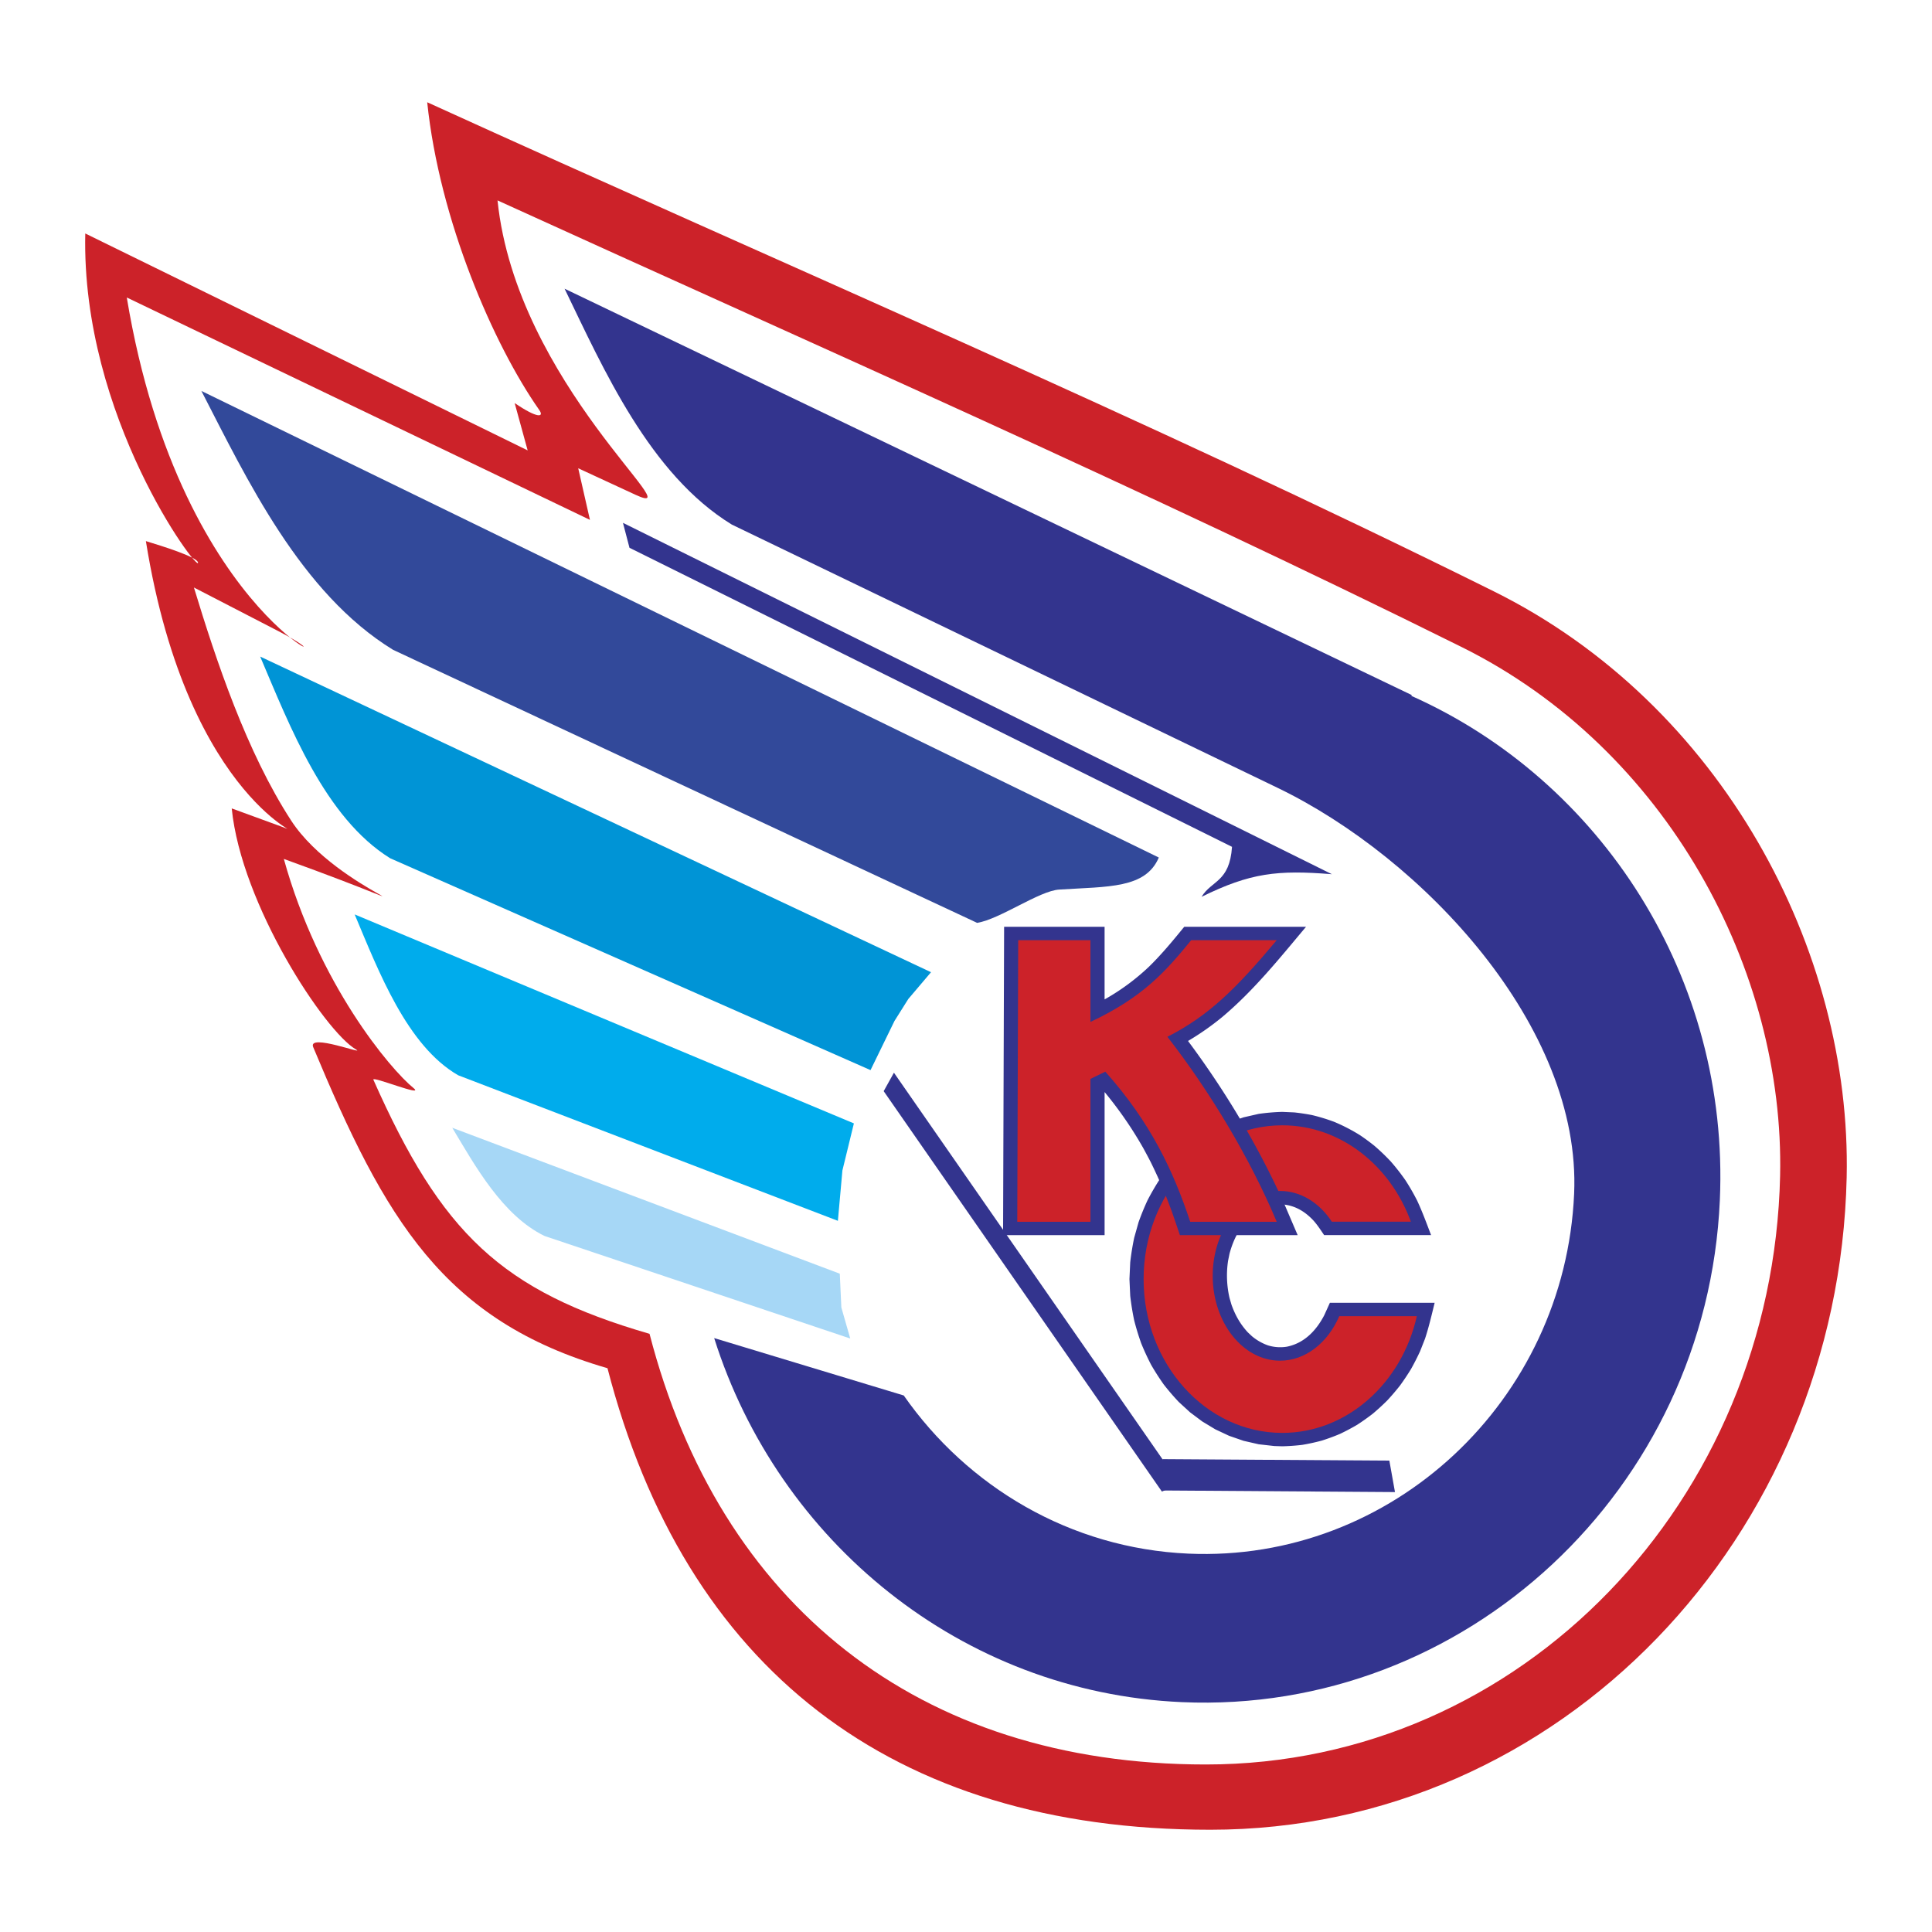
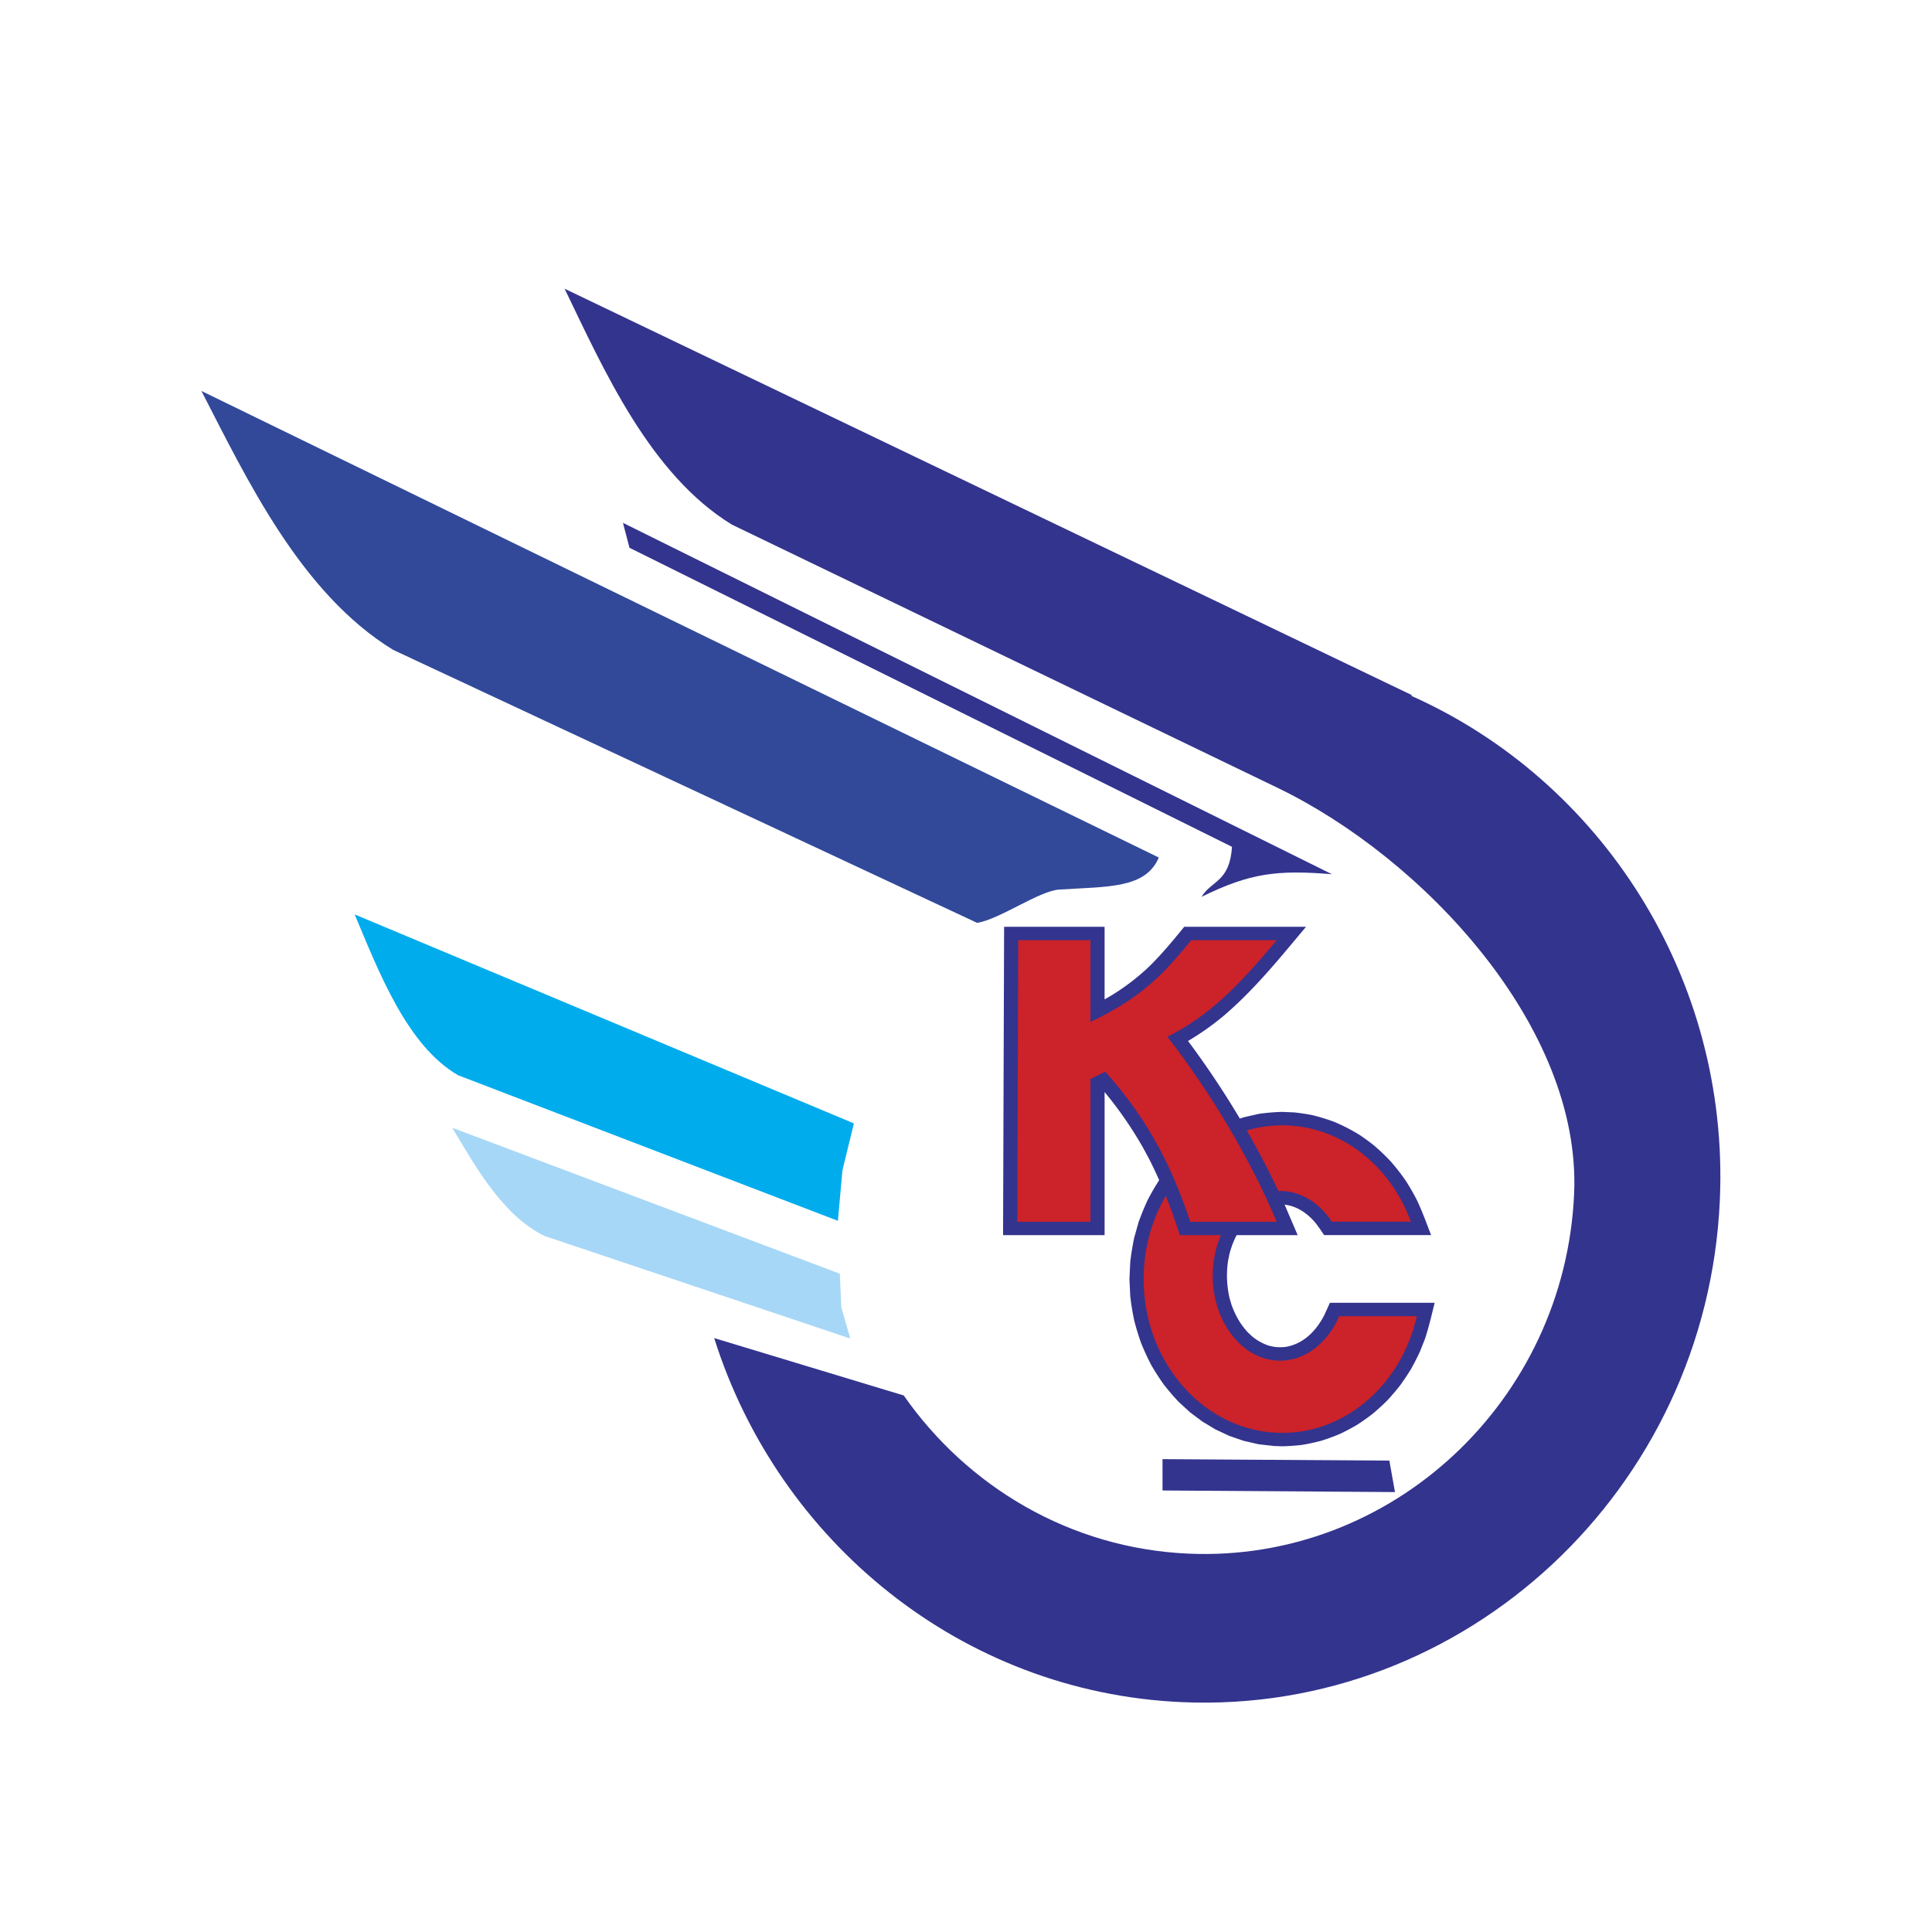
<svg xmlns="http://www.w3.org/2000/svg" width="2500" height="2500" viewBox="0 0 192.756 192.756">
  <g fill-rule="evenodd" clip-rule="evenodd">
    <path fill="#fff" d="M0 0h192.756v192.756H0V0z" />
-     <path d="M42.623 10.201c1.217 11.751 6.612 24.194 11.175 30.698.529.754-.189.859-2.45-.686l1.297 4.723L8.508 23.294c-.419 18.302 11.321 33.871 11.251 32.843-.039-.566-3.671-1.682-5.204-2.151 4.252 26.521 17.163 29.812 13.46 28.459l-4.895-1.789c.953 9.622 9.308 22.258 12.386 24.042 1.103.639-4.856-1.664-4.255-.22 7.148 17.151 12.973 27.28 29.358 32.029 7.731 29.877 28.291 46.047 60.14 46.047 34.972 0 62.693-29.245 63.494-65.082.506-22.663-12.439-47.175-35.209-58.475-35.026-17.385-70.828-32.579-106.411-48.796z" fill="#cc2229" />
-     <path d="M49.638 19.995c1.9 18.354 19.715 32.123 13.75 29.362l-5.699-2.637 1.17 5.148-46.21-22.187c5.476 33.005 24.358 38.058 15.159 33.306l-8.461-4.372c2.213 7.277 5.245 16.396 9.708 23.263 4.702 7.235 18.236 10.679-.738 3.817 3.461 12.496 10.632 20.988 12.935 22.858 1.194.969-4.183-1.239-4.002-.832 6.799 15.326 12.769 21.069 27.554 25.354 6.976 26.959 26.769 42.968 55.506 42.968 31.555 0 56.568-26.388 57.291-58.724.457-20.449-11.225-42.566-31.769-52.763-31.606-15.686-64.088-29.929-96.194-44.561z" fill="#fff" />
+     <path d="M49.638 19.995c1.9 18.354 19.715 32.123 13.75 29.362l-5.699-2.637 1.17 5.148-46.21-22.187c5.476 33.005 24.358 38.058 15.159 33.306l-8.461-4.372c2.213 7.277 5.245 16.396 9.708 23.263 4.702 7.235 18.236 10.679-.738 3.817 3.461 12.496 10.632 20.988 12.935 22.858 1.194.969-4.183-1.239-4.002-.832 6.799 15.326 12.769 21.069 27.554 25.354 6.976 26.959 26.769 42.968 55.506 42.968 31.555 0 56.568-26.388 57.291-58.724.457-20.449-11.225-42.566-31.769-52.763-31.606-15.686-64.088-29.929-96.194-44.561" fill="#fff" />
    <path d="M127.928 144.297c.683-.017 1.33-.062 2.007-.144a20.775 20.775 0 0 0 1.926-.419 20.918 20.918 0 0 0 1.828-.673 21.959 21.959 0 0 0 1.71-.906 22.777 22.777 0 0 0 1.577-1.119 23.41 23.41 0 0 0 1.431-1.312c.448-.483.863-.969 1.27-1.485.391-.538.749-1.075 1.096-1.641.329-.587.626-1.17.908-1.779l.494-1.254c.389-1.184.664-2.377.96-3.586h-10.451l-.566 1.247c-.771 1.479-1.957 2.78-3.729 3.134a4.14 4.14 0 0 1-1.895-.135 5.215 5.215 0 0 1-1.59-.912l-.418-.394c-.763-.833-1.245-1.705-1.619-2.745l-.197-.678a9.92 9.92 0 0 1-.145-3.706l.145-.709c.297-1.104.721-2.045 1.423-2.972l.394-.451c.928-.919 1.987-1.522 3.365-1.498 1.316.071 2.345.706 3.2 1.623.403.455.716.941 1.056 1.443h10.672c-.444-1.155-.862-2.309-1.387-3.434a22.12 22.12 0 0 0-1.184-2.055 21.99 21.99 0 0 0-1.441-1.845 21.166 21.166 0 0 0-1.676-1.603 23.09 23.09 0 0 0-1.397-1.026 17.981 17.981 0 0 0-2.564-1.329 18.748 18.748 0 0 0-2.233-.683 21.28 21.28 0 0 0-1.76-.265l-1.21-.053c-.803.023-1.552.086-2.347.199l-1.508.344-1.447.5-1.377.648-1.3.784-1.216.912a23.064 23.064 0 0 0-1.648 1.585 24.5 24.5 0 0 0-1.422 1.818 25.336 25.336 0 0 0-1.171 2.023c-.338.729-.63 1.445-.899 2.2l-.436 1.552a26.64 26.64 0 0 0-.394 2.434l-.077 1.681.077 1.681c.096.826.223 1.619.394 2.434.201.786.431 1.536.704 2.303.302.737.624 1.436.992 2.145.393.679.802 1.316 1.257 1.958.479.611.964 1.178 1.5 1.744l1.123 1.029 1.216.911 1.3.785 1.377.647 1.447.501 1.508.344 1.558.176.789.026z" fill="#33348e" />
    <path d="M127.931 142.96c6.471 0 11.928-4.971 13.427-11.645h-7.74c-1.14 2.642-3.362 4.441-5.907 4.441-3.7 0-6.719-3.804-6.719-8.467 0-4.664 3.019-8.467 6.719-8.467 2.075 0 3.936 1.195 5.169 3.068h7.884c-2.053-5.629-7.035-9.618-12.832-9.618-7.619 0-13.834 6.893-13.834 15.344-.001 8.451 6.214 15.344 13.833 15.344z" fill="#cc2229" />
    <path d="M114.793 115.915a48.062 48.062 0 0 1 2.13 4.99c.273.773.533 1.55.795 2.327h11.751l-1.308-3.055c-2.582-5.749-5.828-11.214-9.631-16.319a26.918 26.918 0 0 0 3.398-2.378c3.177-2.667 5.742-5.88 8.375-9.014h-12.151c-1.119 1.367-2.226 2.719-3.499 3.963a22.218 22.218 0 0 1-4.448 3.282v-7.245H100.18l-.104 30.766h10.13v-14.278a38.77 38.77 0 0 1 3.871 5.616c.244.446.484.894.716 1.345z" fill="#33348e" />
    <path d="M101.587 93.803l-.095 28.094h7.301v-14.253l1.482-.723c4.531 5.074 6.787 9.901 8.474 14.976h8.629c-2.686-6.398-6.7-13.045-10.904-18.455 4.141-2.114 6.859-4.806 10.904-9.639h-8.533c-2.558 3.132-4.803 5.686-10.052 8.156v-8.156h-7.206z" fill="#cc2229" />
-     <path fill="#33348e" d="M89.188 107.023l28.506 41.029-1.773.761-27.756-39.948 1.023-1.842z" />
    <path fill="#33348e" d="M139.177 148.865l-23.19-.159-.003-3.127 22.632.147.561 3.139z" />
    <path d="M20.094 39.005l95.521 46.551c-1.327 3.105-5.027 2.885-9.938 3.196-1.999.126-5.877 2.938-8.186 3.324l-58.27-27.241c-9.231-5.655-14.609-17.071-19.127-25.83z" fill="#32499a" />
-     <path d="M25.958 65.507l66.93 31.491-2.268 2.673-1.379 2.193-2.388 4.902-47.925-21.137c-6.509-4.036-10.003-13.154-12.97-20.122z" fill="#0094d6" />
    <path d="M35.385 91.232l49.808 20.85-1.146 4.695-.451 5.025-37.884-14.522c-5.122-2.952-7.941-10.386-10.327-16.048z" fill="#00acec" />
    <path d="M45.123 112.519l38.663 14.557.155 3.368.888 3.1-30.5-10.23c-4.196-2.039-6.935-7.007-9.206-10.795z" fill="#a6d7f6" />
    <path d="M62.152 52.164l70.732 35.056c-5.434-.436-8.133-.14-13.006 2.256 1.014-1.662 2.794-1.445 3.041-4.987L62.804 54.653l-.652-2.489z" fill="#33348e" />
    <path d="M127.465 78.602l-54.45-26.264c-8.188-5.015-12.797-15.5-16.686-23.534l84.521 40.542-.037.082c18.898 8.427 31.76 28.096 30.776 50.317-1.276 28.835-25.392 51.33-53.683 50.077-22.03-.976-40.264-16.072-46.652-36.322l18.913 5.726c6.359 9.11 16.621 15.259 28.395 15.78 20.284.898 37.574-15.23 38.489-35.904.74-16.673-15.102-33.514-29.586-40.5z" fill="#33348e" />
  </g>
</svg>